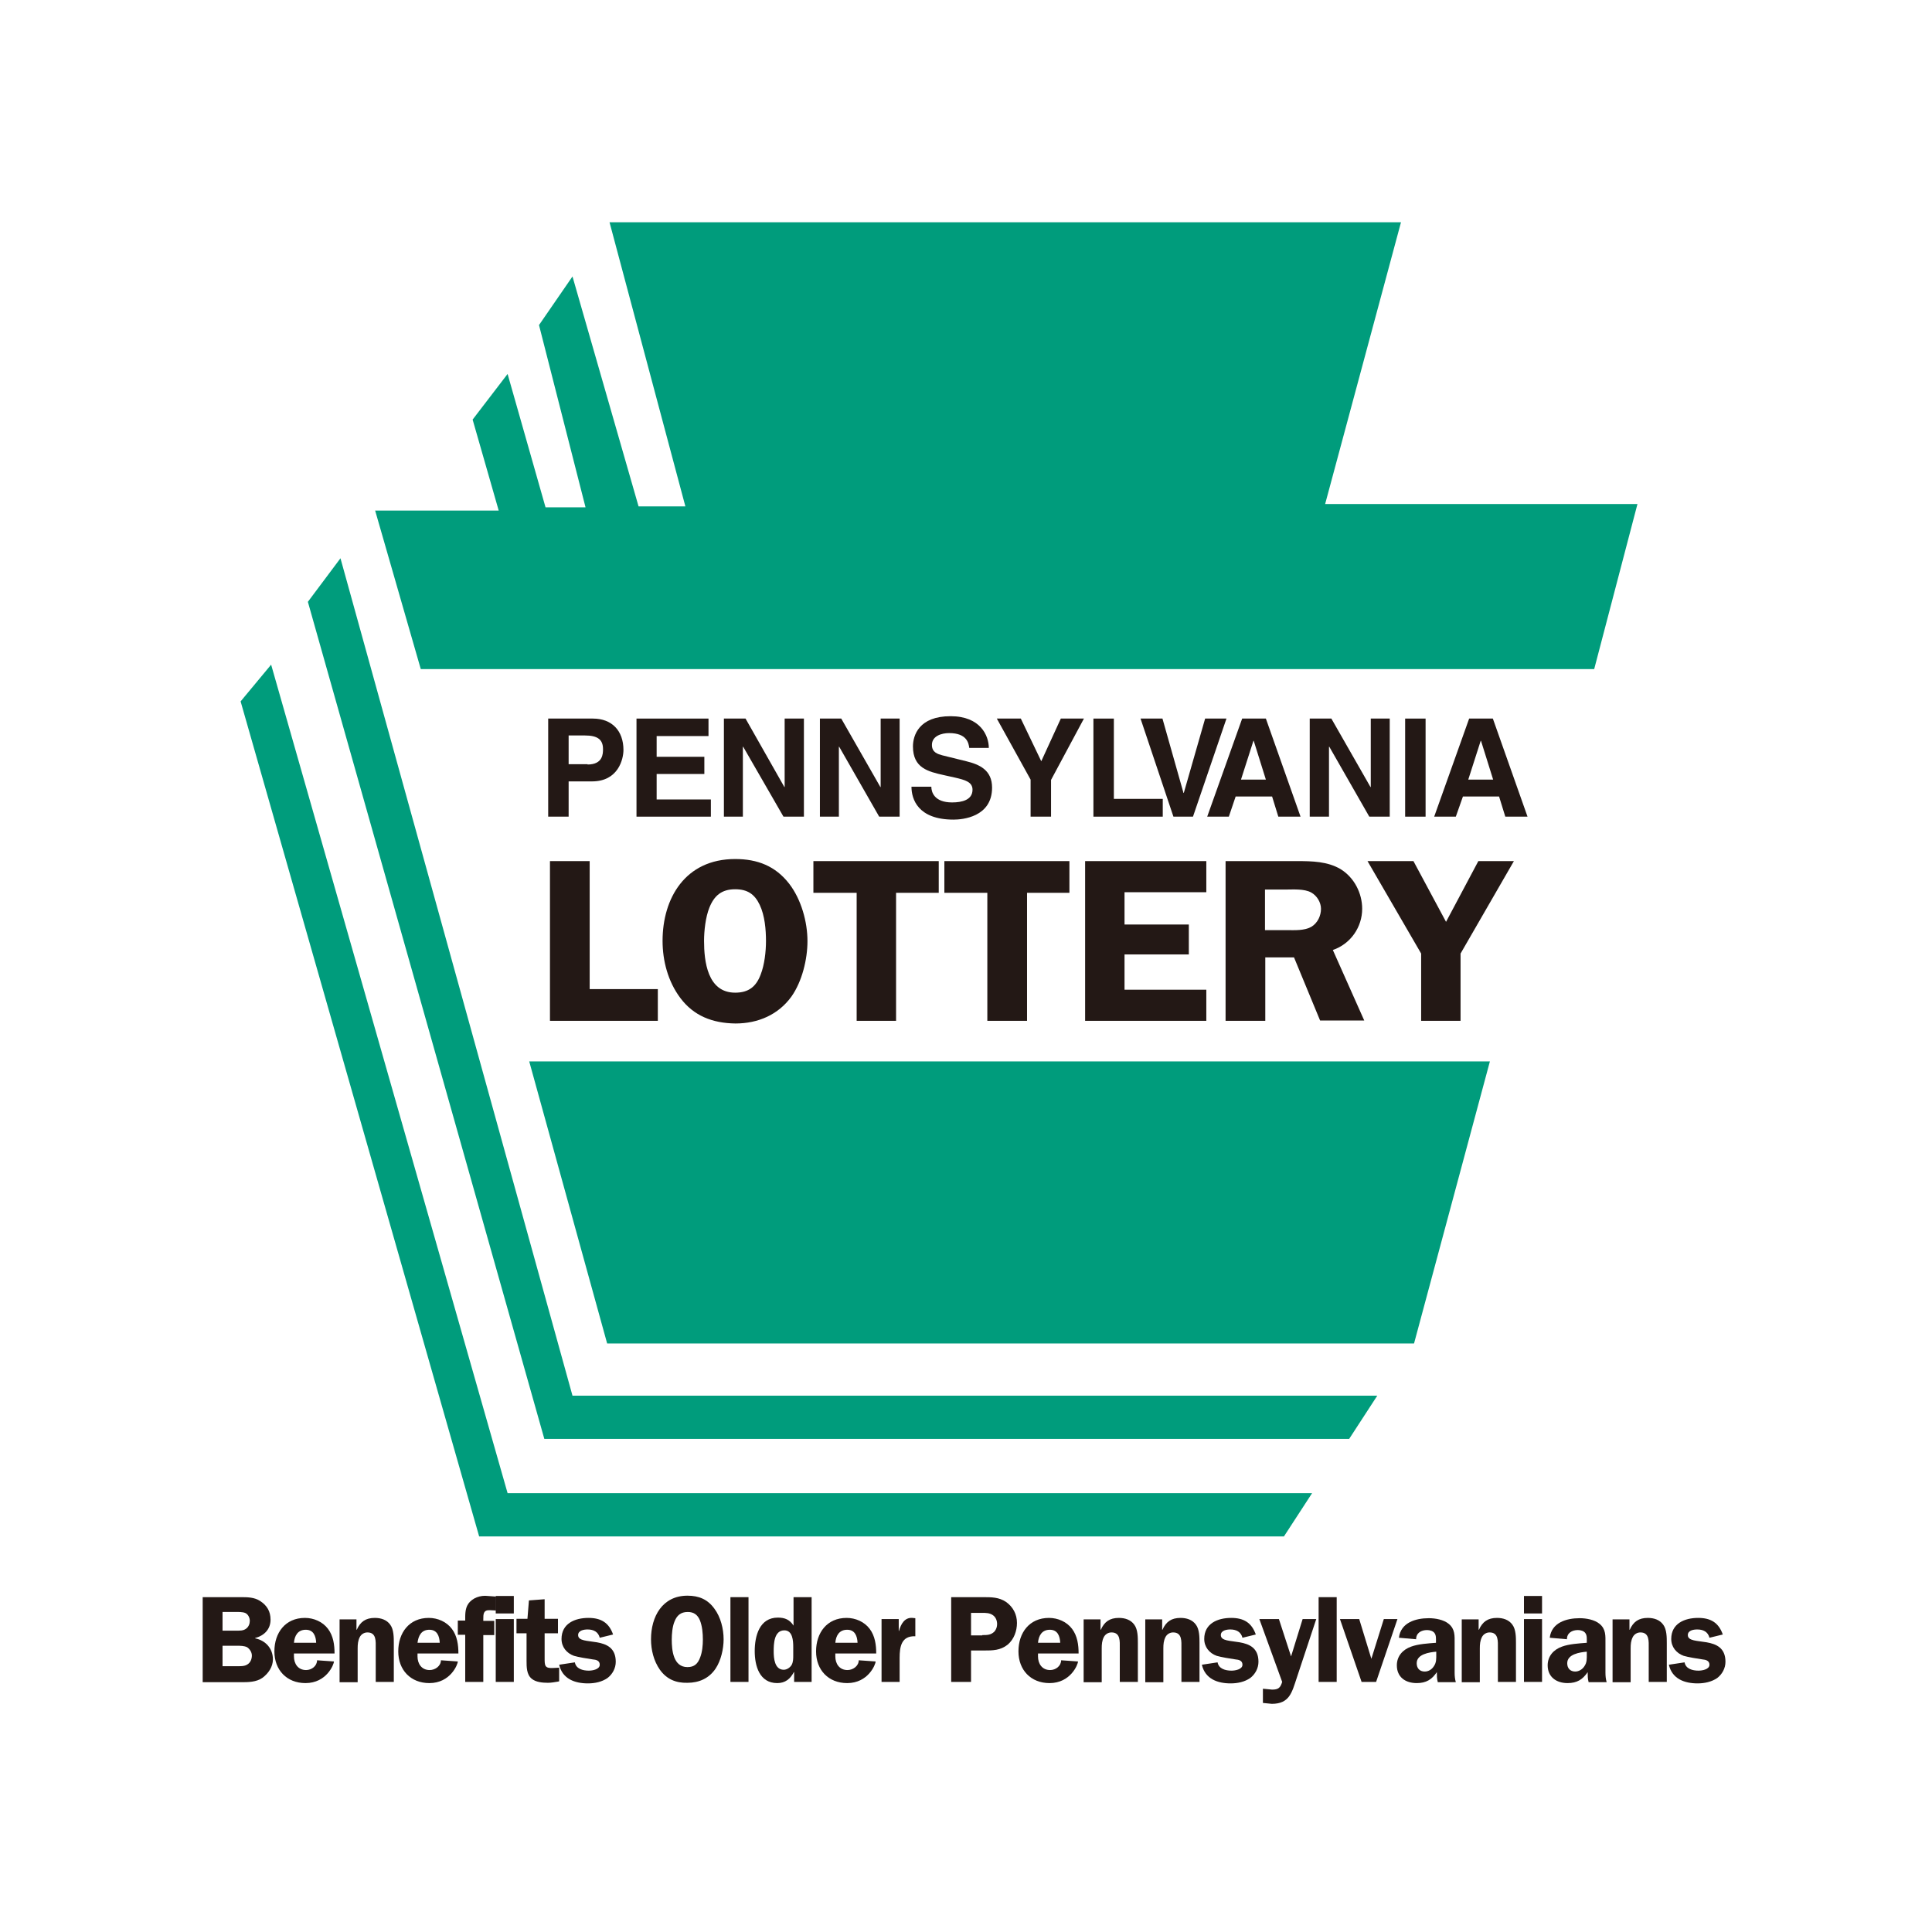
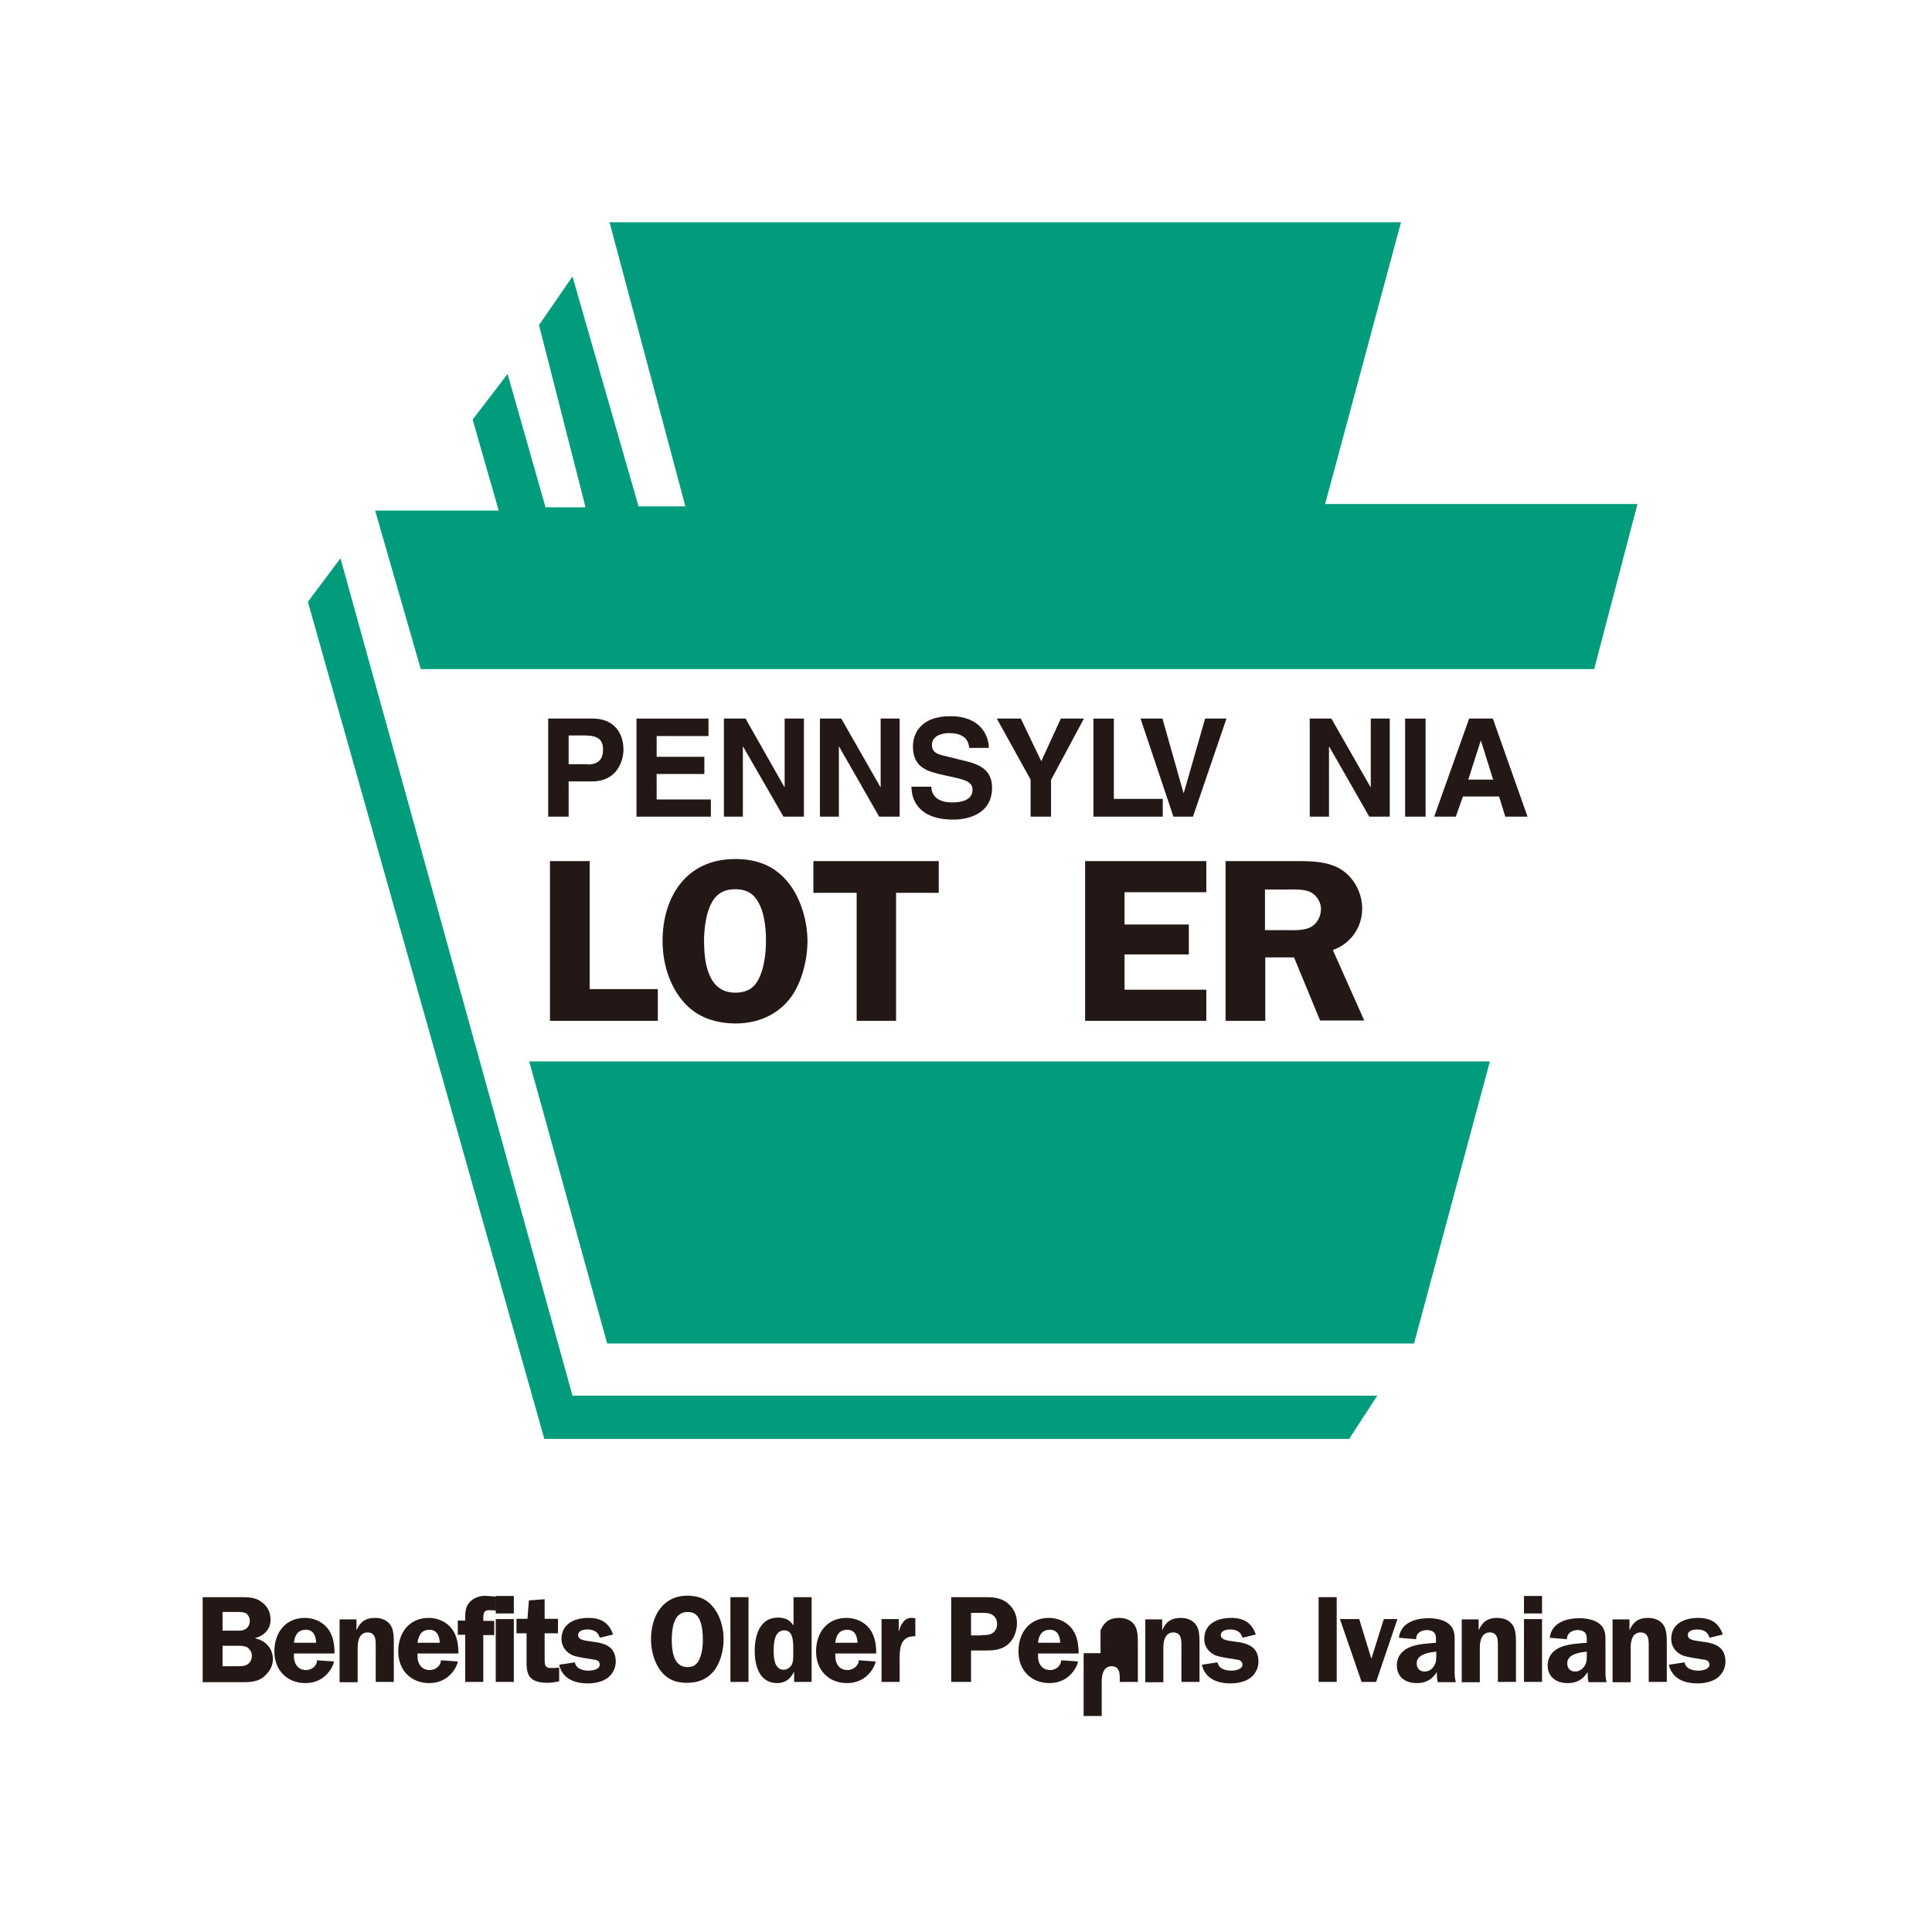
<svg xmlns="http://www.w3.org/2000/svg" version="1.1" id="layer" x="0px" y="0px" viewBox="0 0 652 652" style="enable-background:new 0 0 652 652;" xml:space="preserve">
  <style type="text/css">
	.st0{fill:#231815;}
	.st1{fill:#009C7C;}
</style>
  <path class="st0" d="M191.9,275.6h-6.9v-33.1h15.1c6.4,0,10.3,4.1,10.3,10.6c0,3-1.7,10.6-10.6,10.6h-7.9V275.6z M198.3,258  c5.2,0,5.2-3.7,5.2-5.2c0-3.2-1.8-4.6-6.1-4.6h-5.5v9.7H198.3z" />
  <polygon class="st0" points="239.1,248.4 221.6,248.4 221.6,255.4 237.7,255.4 237.7,261.2 221.6,261.2 221.6,269.8 239.9,269.8   239.9,275.6 214.8,275.6 214.8,242.5 239.1,242.5 " />
  <polygon class="st0" points="264.8,242.5 271.3,242.5 271.3,275.6 264.4,275.6 250.8,252 250.7,252 250.7,275.6 244.3,275.6   244.3,242.5 251.6,242.5 264.7,265.6 264.8,265.6 " />
  <polygon class="st0" points="297.2,242.5 303.6,242.5 303.6,275.6 296.7,275.6 283.2,252 283.1,252 283.1,275.6 276.7,275.6   276.7,242.5 283.9,242.5 297.1,265.6 297.2,265.6 " />
  <path class="st0" d="M314.3,265.5c0,1.8,1,5.3,7,5.3c3.3,0,6.9-0.8,6.9-4.3c0-2.6-2.5-3.3-6-4.1l-3.6-0.8  c-5.4-1.2-10.5-2.4-10.5-9.7c0-3.7,2-10.2,12.7-10.2c10.1,0,12.9,6.6,12.9,10.7h-6.6c-0.2-1.5-0.7-5-6.8-5c-2.6,0-5.8,1-5.8,4  c0,2.6,2.1,3.1,3.5,3.5l8.1,2c4.5,1.1,8.7,3,8.7,8.9c0,10-10.1,10.8-13,10.8c-12.1,0-14.2-7-14.2-11.1H314.3z" />
  <polygon class="st0" points="354.7,275.6 347.8,275.6 347.8,263.1 336.4,242.5 344.5,242.5 351.4,256.9 358,242.5 365.8,242.5   354.7,263.2 " />
  <polygon class="st0" points="375.9,269.6 392.4,269.6 392.4,275.6 369,275.6 369,242.5 375.9,242.5 " />
  <polygon class="st0" points="406.7,242.5 413.9,242.5 402.6,275.6 396,275.6 384.9,242.5 392.3,242.5 399.4,267.6 399.5,267.6 " />
-   <path class="st0" d="M414.7,275.6h-7.3l11.8-33.1h8l11.7,33.1h-7.5l-2.1-6.8H417L414.7,275.6z M418.8,263.1h8.4l-4.1-13.1h-0.1  L418.8,263.1z" />
  <polygon class="st0" points="462.6,242.5 469,242.5 469,275.6 462.1,275.6 448.6,252 448.5,252 448.5,275.6 442,275.6 442,242.5   449.3,242.5 462.5,265.6 462.6,265.6 " />
  <rect x="474.2" y="242.5" class="st0" width="6.9" height="33.1" />
  <path class="st0" d="M491.3,275.6H484l11.8-33.1h8l11.7,33.1H508l-2.1-6.8h-12.2L491.3,275.6z M495.5,263.1h8.4l-4.1-13.1h-0.1  L495.5,263.1z" />
  <polygon class="st0" points="222,333.8 222,344.5 185.6,344.5 185.6,290.6 199,290.6 199,333.8 " />
  <path class="st0" d="M229.6,336.8c-4.2-5.6-6-12.6-6-19.3c0-14.3,7.6-27.6,24.5-27.6c7.6,0,13.6,2.4,18.2,8.3  c4.1,5.3,6.2,12.9,6.2,19.4c0,6.1-1.8,13.6-5.4,18.7c-4.4,6.1-11.2,9.1-18.9,9.1C240.4,345.3,234.1,342.8,229.6,336.8 M239.4,306.3  c-1.3,3.2-1.8,7.9-1.8,11.2c0,6.8,1.1,17.5,10.5,17.5c4.6,0,7.1-2.1,8.6-6.1c1.3-3.3,1.8-7.8,1.8-11.3c0-3.9-0.4-8.6-2.1-12.2  c-1.7-3.6-4.1-5.3-8.3-5.3C243.5,300.1,241,302.3,239.4,306.3" />
  <polygon class="st0" points="316.8,301.3 302.4,301.3 302.4,344.5 289.1,344.5 289.1,301.3 274.5,301.3 274.5,290.6 316.8,290.6 " />
-   <polygon class="st0" points="360.9,301.3 346.6,301.3 346.6,344.5 333.2,344.5 333.2,301.3 318.7,301.3 318.7,290.6 360.9,290.6 " />
  <polygon class="st0" points="379.5,301.1 379.5,312 401.2,312 401.2,322.1 379.5,322.1 379.5,334 407.1,334 407.1,344.5   366.2,344.5 366.2,290.6 407.1,290.6 407.1,301.1 " />
  <path class="st0" d="M427,344.5h-13.4v-53.9h24.1c5.1,0,10.3,0.1,14.7,2.7c4.7,2.9,7.3,8.2,7.3,13.4c0,6.1-3.8,11.8-9.9,13.9  l10.6,23.8h-14.9l-8.8-21.3H427V344.5z M427,313.9h7.3c2.8,0,5.8,0.2,8.2-1.1c2.2-1.3,3.3-3.8,3.3-6.1c0-2.1-1.3-4.4-3.3-5.5  c-2.3-1.3-6.1-1-8.6-1h-7V313.9z" />
-   <polygon class="st0" points="492.9,321.8 492.9,344.5 479.6,344.5 479.6,321.8 461.5,290.6 477,290.6 488,311.1 498.9,290.6   510.9,290.6 " />
  <polygon class="st1" points="205.7,75 472.8,75 447.2,170.1 552.6,170.1 538,225.8 142,225.8 126.6,172.3 168.3,172.3 159.5,141.6   171.3,126.2 184.1,171.2 197.6,171.2 181.9,109.7 193.2,93.3 215.5,170.9 231.3,170.9 " />
  <polygon class="st1" points="477.2,453.4 502.8,358.2 178.6,358.2 204.9,453.4 " />
  <polygon class="st1" points="183.7,485.6 455.3,485.6 464.8,471 193.2,471 114.9,188.4 103.9,203.1 " />
-   <polygon class="st1" points="161.7,518.5 433.3,518.5 442.8,503.9 171.3,503.9 91.5,224.3 81.2,236.7 " />
  <path class="st0" d="M81.2,539c2.3,0,4.6,0,6.6,1.3c2.3,1.5,3.5,3.5,3.5,6.3c0,3.3-2.2,5.4-5.2,6.2v0.1c3.5,0.7,6,3.4,6,7.1  c0,2.5-1.5,4.7-3.5,6.2c-2.1,1.5-4.9,1.5-7.3,1.5H68.4V539H81.2z M75.1,550.3h4.5c1.2,0,2.5,0.1,3.5-0.7c0.8-0.6,1.2-1.6,1.2-2.6  c0-1-0.5-2.1-1.4-2.6c-1-0.5-2.7-0.4-3.8-0.4h-4V550.3z M75.1,562.3h4.6c1.2,0,2.8,0.1,3.8-0.6c1-0.6,1.5-1.8,1.5-3  c0-1.1-0.7-2.2-1.6-2.8c-1-0.5-2.3-0.5-3.4-0.5h-4.9V562.3z" />
  <path class="st0" d="M99.2,558l0,1c0,2.5,1.4,4.6,4.1,4.6c1.9,0,3.7-1.4,3.7-3.3l5.7,0.4c0,1-2.5,7.3-9.6,7.3  c-6.3,0-10.5-4.4-10.5-10.7c0-6.3,3.7-11.3,10.3-11.3c3,0,6,1.3,7.8,3.7c1.8,2.4,2.2,5.4,2.2,8.3H99.2z M106.7,554.4  c-0.1-2.3-0.9-4.4-3.5-4.4c-2.7,0-3.8,2-4,4.4H106.7z" />
  <path class="st0" d="M120.3,546.4v3.6h0.1c1.2-2.7,3-4,6.1-4c2,0,4,0.6,5.2,2.3c1.2,1.6,1.2,4.3,1.2,6.2v13.1h-6.1v-11.4  c0-2.2,0.3-5.3-2.8-5.3c-1.1,0-2.1,0.6-2.6,1.6c-0.6,1.2-0.7,2.4-0.7,3.8v11.4h-6.1v-21.2H120.3z" />
  <path class="st0" d="M140.9,558l0,1c0,2.5,1.4,4.6,4.1,4.6c1.9,0,3.8-1.4,3.8-3.3l5.7,0.4c0,1-2.5,7.3-9.6,7.3  c-6.3,0-10.5-4.4-10.5-10.7c0-6.3,3.7-11.3,10.3-11.3c3,0,6,1.3,7.8,3.7c1.8,2.4,2.2,5.4,2.2,8.3H140.9z M148.4,554.4  c-0.1-2.3-0.9-4.4-3.5-4.4c-2.7,0-3.7,2-4,4.4H148.4z" />
  <path class="st0" d="M163.1,567.6H157v-15.9h-2.5v-4.8h2.5c0-1.8-0.1-4,1-5.6c1.4-2.1,4.2-3,6.6-2.7l2.8,0.2v4.7l-2.1-0.1  c-2.2-0.1-2.2,1.3-2.2,3.1v0.5h3.7v4.8h-3.7V567.6z" />
  <path class="st0" d="M173.4,567.6h-6.1v-21.2h6.1V567.6z M173.4,544.5h-6.1v-5.9h6.1V544.5z" />
  <path class="st0" d="M174.3,551.2v-4.9h3.7l0.5-6.2l5.3-0.4v6.6h4.5v4.9h-4.5v8.4c0,2.5,0,3.5,3,3.3l1.9-0.1v4.6l-0.4,0.1  c-1.2,0.2-2.3,0.4-3.4,0.4c-1.8,0-4.1-0.2-5.5-1.4c-1.7-1.4-1.7-4-1.7-6v-9.3H174.3z" />
  <path class="st0" d="M202.4,552.7c-0.5-2-2.1-2.8-4.1-2.8c-1.2,0-3.2,0.3-3.2,1.9c0,4,12.7-0.5,12.7,9c0,2.2-1.1,4.2-2.8,5.5  c-1.9,1.3-4.2,1.8-6.6,1.8c-4.4,0-8.6-1.5-9.7-6.3l5.3-0.8c0.4,2.2,2.7,2.8,4.7,2.8c1.2,0,3.7-0.4,3.7-2c0-1.4-1.2-1.7-2.4-1.8  c-1.5-0.2-5-0.8-6.3-1.2c-2.5-0.9-4.2-3-4.2-5.7c0-5.2,4.5-7.1,9.1-7.1c4.2,0,6.9,1.6,8.3,5.6L202.4,552.7z" />
  <path class="st0" d="M222.7,563.5c-2.1-3-3-6.7-3-10.3c0-7.6,3.8-14.7,12.3-14.7c3.8,0,6.8,1.2,9.1,4.4c2.1,2.8,3.1,6.8,3.1,10.3  c0,3.3-0.9,7.2-2.7,9.9c-2.2,3.3-5.6,4.8-9.5,4.8C228.1,568,225,566.7,222.7,563.5 M227.6,547.3c-0.7,1.7-0.9,4.2-0.9,6  c0,3.6,0.5,9.3,5.3,9.3c2.3,0,3.5-1.1,4.3-3.3c0.7-1.8,0.9-4.1,0.9-6c0-2.1-0.2-4.5-1-6.5c-0.8-1.9-2.1-2.8-4.1-2.8  C229.7,544,228.4,545.2,227.6,547.3" />
  <rect x="246.5" y="539" class="st0" width="6.1" height="28.6" />
  <path class="st0" d="M268,567.6v-3.3h-0.1c-1.2,2.3-2.9,3.7-5.6,3.7c-6,0-7.6-5.8-7.6-10.8c0-5.1,1.6-11.3,7.8-11.3  c2.4,0,4,0.7,5.3,2.7V539h6.1v28.6H268z M267.7,555.8c0-2.1-0.2-5.6-3-5.6c-3.5,0-3.6,4.6-3.6,7.1c0,2.3,0.3,6.2,3.4,6.2  c1.1,0,2.2-0.8,2.7-1.7c0.5-1,0.5-2.1,0.5-3.1V555.8z" />
  <path class="st0" d="M281.9,558l0,1c0,2.5,1.4,4.6,4.1,4.6c1.9,0,3.8-1.4,3.8-3.3l5.7,0.4c0,1-2.5,7.3-9.6,7.3  c-6.3,0-10.5-4.4-10.5-10.7c0-6.3,3.7-11.3,10.3-11.3c3,0,6,1.3,7.8,3.7c1.8,2.4,2.2,5.4,2.2,8.3H281.9z M289.4,554.4  c-0.1-2.3-0.9-4.4-3.5-4.4c-2.7,0-3.8,2-4,4.4H289.4z" />
  <path class="st0" d="M303.3,546.4v4h0.1c0.6-2.3,1.9-4.6,4.5-4.4l1,0.1v6.1c-4.7-0.2-5.3,3.5-5.3,7.3v8.1h-6.1v-21.2H303.3z" />
  <path class="st0" d="M327.7,567.6H321V539h10.8c2.8,0,5.3,0,7.7,1.6c2.4,1.7,3.7,4.2,3.7,7.1c0,2.7-1,5.5-3.1,7.3  c-2.5,2-5.1,2-8.1,2h-4.3V567.6z M331.5,551.8c1.6,0,2.9,0,4.1-1.2c0.6-0.7,0.9-1.6,0.9-2.5c0-1.1-0.4-2.3-1.4-3  c-1.1-0.8-2.4-0.8-3.7-0.8h-3.7v7.6H331.5z" />
  <path class="st0" d="M350.3,558l0,1c0,2.5,1.4,4.6,4.1,4.6c1.9,0,3.7-1.4,3.7-3.3l5.7,0.4c0,1-2.5,7.3-9.6,7.3  c-6.3,0-10.5-4.4-10.5-10.7c0-6.3,3.7-11.3,10.3-11.3c3,0,6,1.3,7.8,3.7c1.8,2.4,2.2,5.4,2.2,8.3H350.3z M357.8,554.4  c-0.1-2.3-0.9-4.4-3.5-4.4c-2.7,0-3.8,2-4,4.4H357.8z" />
-   <path class="st0" d="M371.4,546.4v3.6h0.1c1.2-2.7,3-4,6.1-4c2,0,4,0.6,5.2,2.3c1.2,1.6,1.2,4.3,1.2,6.2v13.1h-6.1v-11.4  c0-2.2,0.3-5.3-2.8-5.3c-1.1,0-2.1,0.6-2.6,1.6c-0.6,1.2-0.7,2.4-0.7,3.8v11.4h-6.1v-21.2H371.4z" />
+   <path class="st0" d="M371.4,546.4v3.6h0.1c1.2-2.7,3-4,6.1-4c2,0,4,0.6,5.2,2.3c1.2,1.6,1.2,4.3,1.2,6.2v13.1h-6.1c0-2.2,0.3-5.3-2.8-5.3c-1.1,0-2.1,0.6-2.6,1.6c-0.6,1.2-0.7,2.4-0.7,3.8v11.4h-6.1v-21.2H371.4z" />
  <path class="st0" d="M392.2,546.4v3.6h0.1c1.2-2.7,3-4,6.1-4c2,0,4,0.6,5.2,2.3c1.2,1.6,1.2,4.3,1.2,6.2v13.1h-6.1v-11.4  c0-2.2,0.3-5.3-2.8-5.3c-1.1,0-2.1,0.6-2.6,1.6c-0.6,1.2-0.7,2.4-0.7,3.8v11.4h-6.1v-21.2H392.2z" />
  <path class="st0" d="M419.3,552.7c-0.5-2-2.1-2.8-4.1-2.8c-1.2,0-3.2,0.3-3.2,1.9c0,4,12.7-0.5,12.7,9c0,2.2-1.1,4.2-2.8,5.5  c-1.9,1.3-4.2,1.8-6.6,1.8c-4.4,0-8.6-1.5-9.7-6.3l5.3-0.8c0.4,2.2,2.7,2.8,4.7,2.8c1.2,0,3.7-0.4,3.7-2c0-1.4-1.2-1.7-2.4-1.8  c-1.5-0.2-5-0.8-6.3-1.2c-2.5-0.9-4.2-3-4.2-5.7c0-5.2,4.5-7.1,9.1-7.1c4.2,0,6.9,1.6,8.3,5.6L419.3,552.7z" />
-   <path class="st0" d="M437.6,566.3c-1.6,4.8-2.4,8.7-8.4,8.7l-3-0.3v-4.8l3.1,0.3c2.1,0,2.8-0.6,3.4-2.6l-7.7-21.2h6.6l4.1,12.6  l3.9-12.6h4.6L437.6,566.3z" />
  <rect x="445" y="539" class="st0" width="6.1" height="28.6" />
  <polygon class="st0" points="464.4,567.6 459.5,567.6 452.2,546.4 458.7,546.4 462.8,559.8 467,546.4 471.6,546.4 " />
  <path class="st0" d="M485.2,567.6c-0.3-1.1-0.3-2.2-0.3-3.3c-1.7,2.5-3.6,3.7-6.8,3.7c-3.8,0-6.7-2-6.7-6c0-3.1,2-5.3,4.8-6.3  c2.4-0.9,5.8-1.1,8.4-1.3v-0.5c0-0.9,0.1-2-0.5-2.8c-0.5-0.7-1.6-1-2.5-1c-2,0-3.7,1-3.7,3.1l-5.8-0.5c0.6-5.1,5.6-6.6,10.1-6.6  c2.2,0,5,0.5,6.7,1.9c2.2,1.8,2,4.1,2,6.6v9.9c0,1.1,0.1,2.1,0.4,3.2H485.2z M484.7,557.4c-2.3,0.2-6.6,0.8-6.6,3.9  c0,1.7,1,2.8,2.7,2.8c1.3,0,2.4-0.7,3.1-1.8c0.9-1.3,0.8-2.6,0.8-4.1V557.4z" />
  <path class="st0" d="M499,546.4v3.6h0.1c1.2-2.7,3-4,6.1-4c2,0,4,0.6,5.2,2.3c1.2,1.6,1.2,4.3,1.2,6.2v13.1h-6.1v-11.4  c0-2.2,0.3-5.3-2.8-5.3c-1.1,0-2.1,0.6-2.6,1.6c-0.6,1.2-0.7,2.4-0.7,3.8v11.4h-6.1v-21.2H499z" />
  <path class="st0" d="M520.4,567.6h-6.1v-21.2h6.1V567.6z M520.4,544.5h-6.1v-5.9h6.1V544.5z" />
  <path class="st0" d="M536.1,567.6c-0.3-1.1-0.3-2.2-0.3-3.3c-1.7,2.5-3.6,3.7-6.8,3.7c-3.7,0-6.7-2-6.7-6c0-3.1,2-5.3,4.8-6.3  c2.4-0.9,5.8-1.1,8.4-1.3v-0.5c0-0.9,0.1-2-0.5-2.8c-0.5-0.7-1.6-1-2.5-1c-2,0-3.7,1-3.7,3.1l-5.8-0.5c0.6-5.1,5.6-6.6,10.1-6.6  c2.2,0,5,0.5,6.7,1.9c2.2,1.8,2,4.1,2,6.6v9.9c0,1.1,0.1,2.1,0.4,3.2H536.1z M535.5,557.4c-2.3,0.2-6.6,0.8-6.6,3.9  c0,1.7,1,2.8,2.7,2.8c1.2,0,2.4-0.7,3.1-1.8c0.9-1.3,0.8-2.6,0.8-4.1V557.4z" />
  <path class="st0" d="M549.9,546.4v3.6h0.1c1.2-2.7,3-4,6.1-4c2,0,4,0.6,5.2,2.3c1.2,1.6,1.2,4.3,1.2,6.2v13.1h-6.1v-11.4  c0-2.2,0.3-5.3-2.8-5.3c-1.1,0-2.1,0.6-2.6,1.6c-0.6,1.2-0.7,2.4-0.7,3.8v11.4h-6.1v-21.2H549.9z" />
  <path class="st0" d="M576.9,552.7c-0.5-2-2.1-2.8-4.1-2.8c-1.3,0-3.2,0.3-3.2,1.9c0,4,12.7-0.5,12.7,9c0,2.2-1.1,4.2-2.8,5.5  c-1.9,1.3-4.3,1.8-6.6,1.8c-4.4,0-8.6-1.5-9.7-6.3l5.3-0.8c0.4,2.2,2.7,2.8,4.7,2.8c1.2,0,3.7-0.4,3.7-2c0-1.4-1.3-1.7-2.4-1.8  c-1.5-0.2-5-0.8-6.3-1.2c-2.5-0.9-4.2-3-4.2-5.7c0-5.2,4.5-7.1,9.1-7.1c4.2,0,6.9,1.6,8.3,5.6L576.9,552.7z" />
</svg>